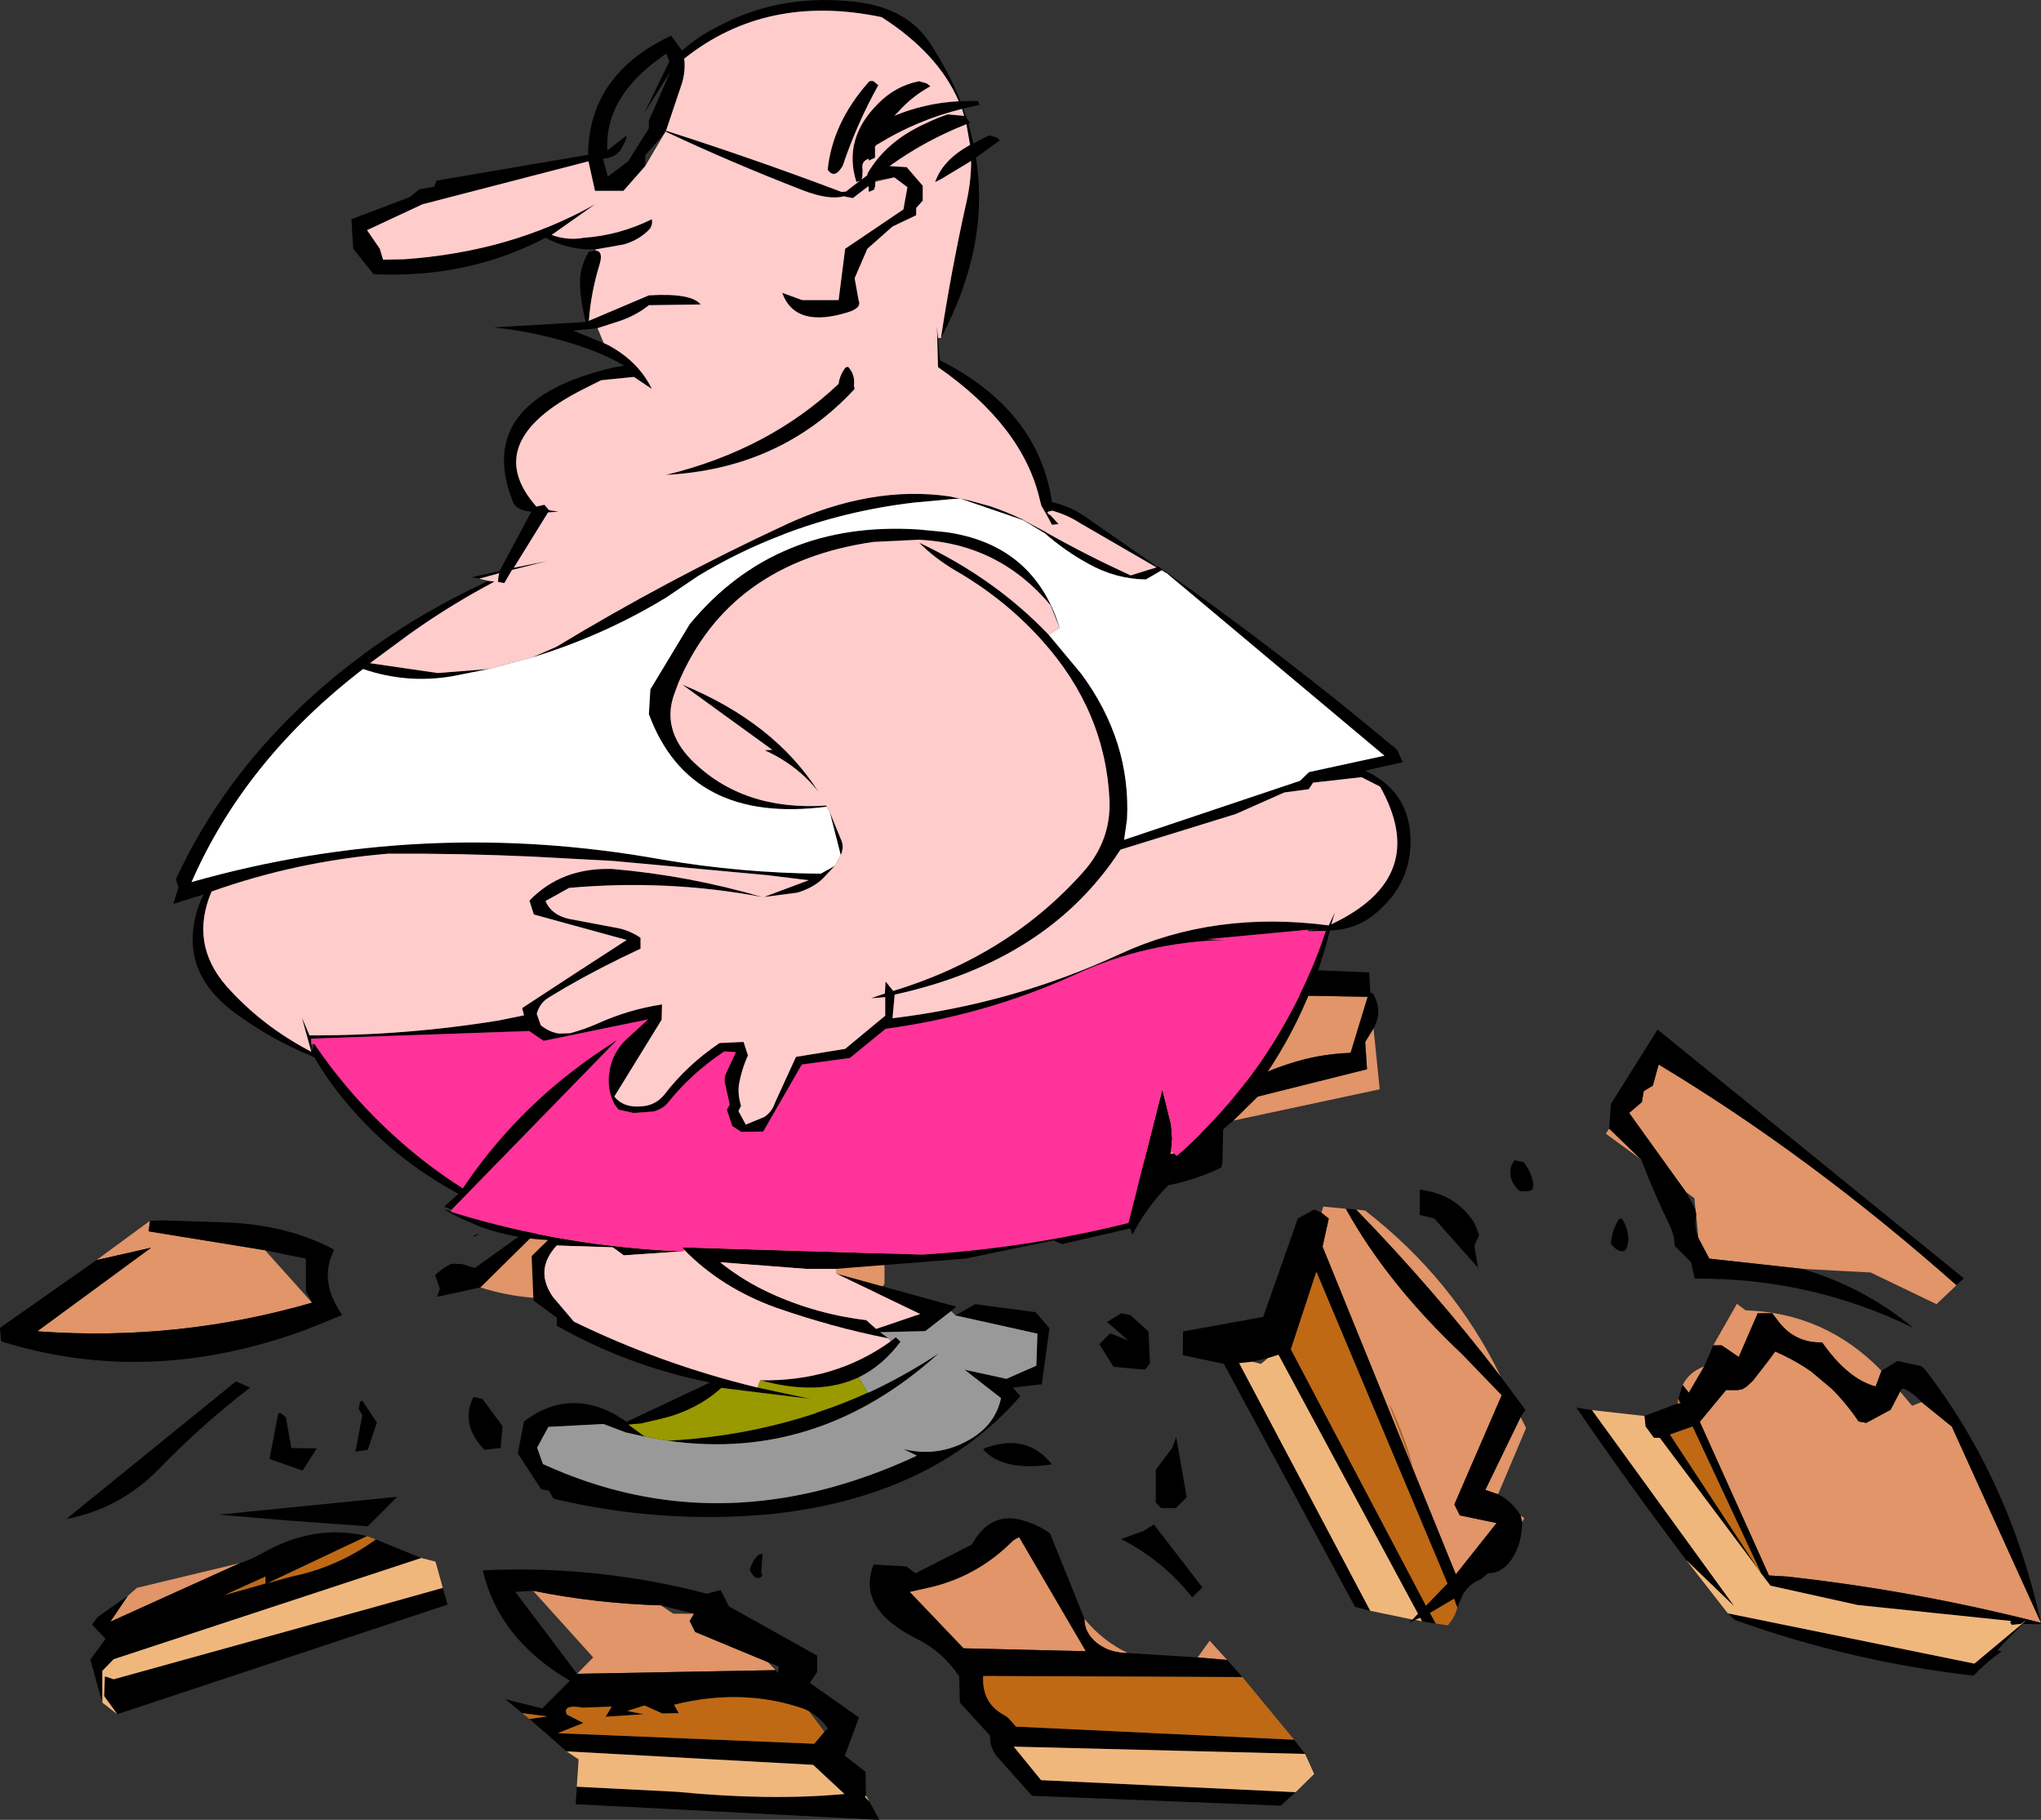
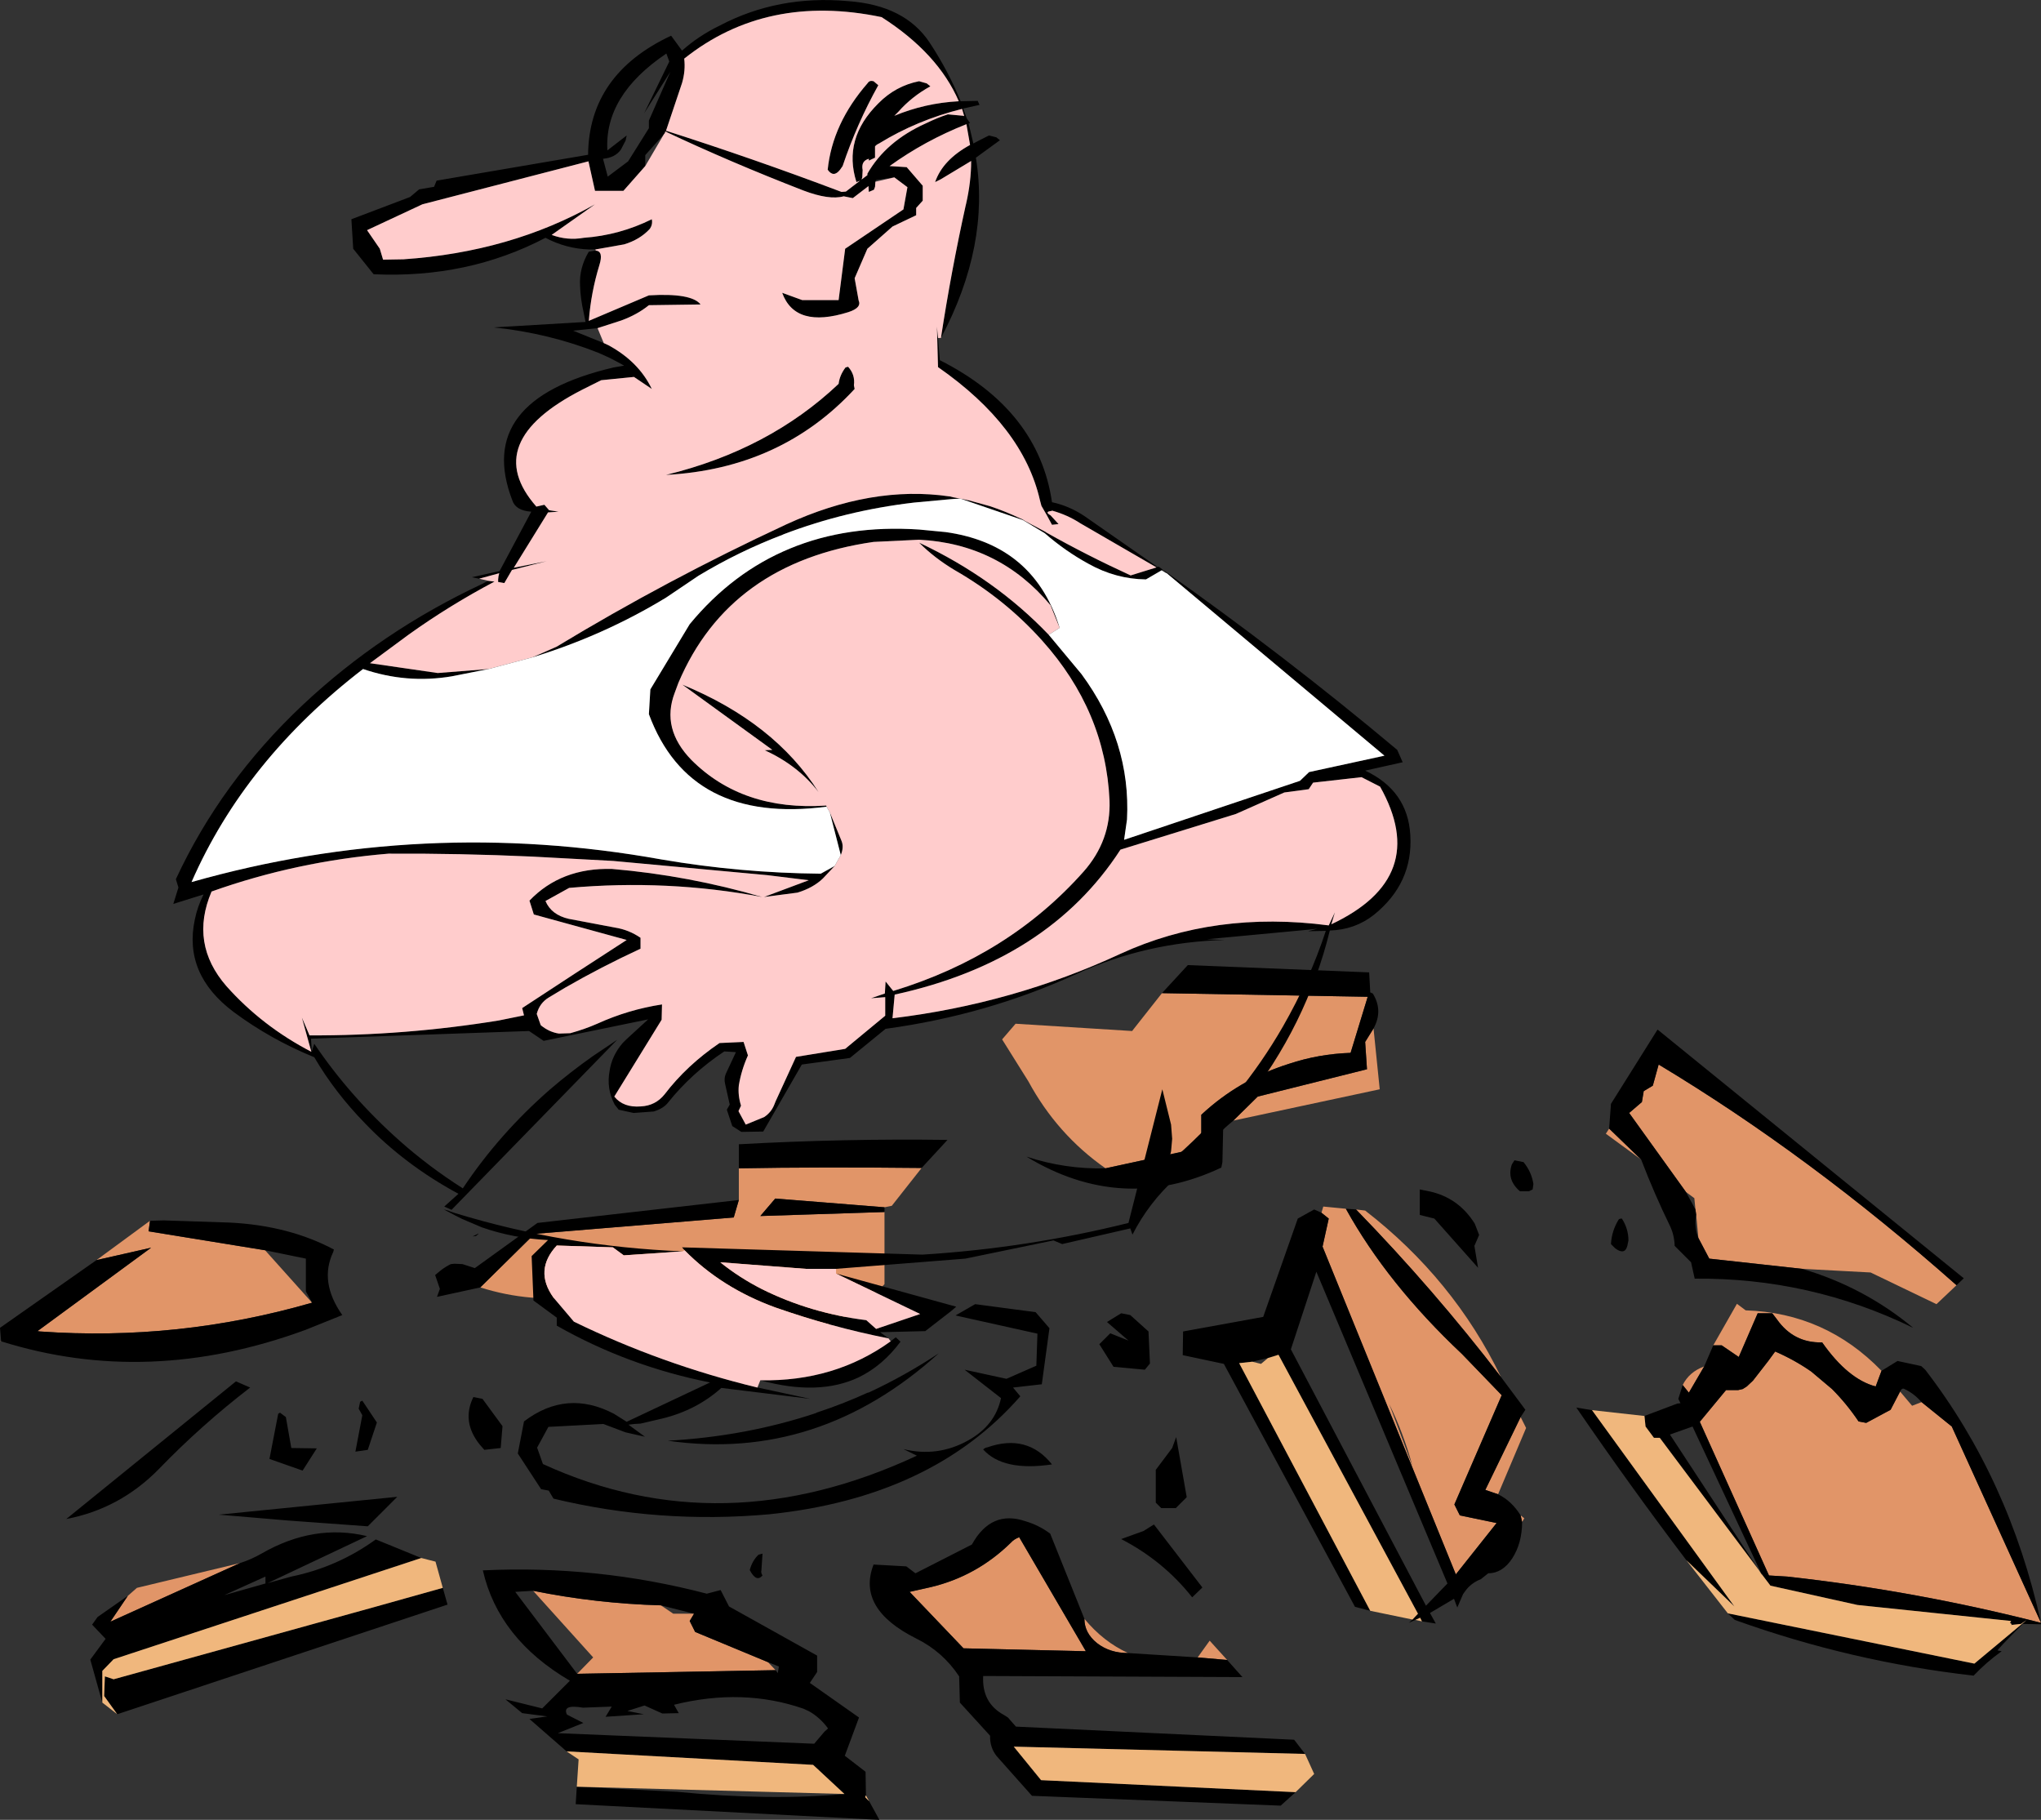
<svg xmlns="http://www.w3.org/2000/svg" height="249.85px" width="280.25px">
  <rect width="100%" height="100%" fill="#333333" stroke="none" />
  <g transform="matrix(1.0, 0.0, 0.0, 1.0, -120.5, -116.45)">
    <path d="M352.0 280.1 L344.2 269.25 345.95 267.75 346.2 266.25 347.45 265.5 348.25 262.6 Q369.05 275.1 389.15 292.9 L386.4 295.5 377.35 291.15 367.95 290.65 355.2 289.25 353.7 286.4 353.4 283.2 353.3 282.5 353.15 280.95 352.0 280.1 M341.45 271.4 L345.85 275.65 341.0 272.1 341.45 271.4 M378.85 304.65 L378.05 306.8 Q374.25 305.8 370.7 300.75 366.8 300.85 364.5 297.6 L363.85 296.75 361.85 296.75 359.25 302.75 356.9 301.15 355.75 301.15 359.0 295.45 360.2 296.35 Q371.15 296.7 378.85 304.65 M354.5 304.05 L352.4 307.65 351.55 306.6 Q352.45 304.8 354.5 304.05 M400.75 339.25 Q383.55 334.85 365.9 332.9 L363.4 332.75 353.9 311.65 357.5 307.3 358.55 307.3 359.15 307.3 359.8 307.15 360.35 306.8 361.2 306.0 363.3 303.3 364.25 302.0 Q366.9 303.15 369.2 304.75 L372.05 307.15 Q374.05 309.15 375.7 311.6 L376.75 311.8 380.1 310.0 381.4 307.5 383.05 309.45 384.35 308.95 388.5 312.3 400.75 339.25 M326.2 321.6 L324.45 321.0 329.3 311.0 330.05 312.5 326.2 321.6 M326.6 305.5 Q317.4 293.5 306.7 282.5 L307.95 282.65 Q320.1 292.05 326.6 305.5 M305.3 282.4 Q311.0 292.7 321.25 302.35 L326.7 308.0 320.2 323.0 320.95 324.5 326.0 325.55 320.4 332.6 302.1 287.6 302.95 283.75 301.95 282.95 302.2 282.1 305.3 282.4 M329.5 325.4 L329.3 324.5 329.8 324.9 329.5 325.4 M163.35 295.3 Q145.0 300.6 126.0 299.25 L125.65 299.2 141.25 287.75 133.75 289.45 141.1 284.05 140.9 285.5 156.9 288.1 163.35 295.3 M120.65 300.55 L120.65 300.6 120.5 300.65 120.65 300.55 M138.05 335.55 L139.3 334.45 153.45 331.05 135.65 339.1 138.05 335.55 M272.3 276.85 Q265.65 272.2 261.7 264.9 L258.1 259.15 259.95 257.0 275.95 258.0 280.05 252.8 308.3 253.3 305.95 261.0 Q301.55 261.15 297.5 262.5 290.65 264.65 285.45 269.5 L285.45 274.0 272.3 276.85 M309.1 257.65 L309.95 266.0 289.85 270.3 293.2 267.0 308.2 263.25 307.95 259.5 309.1 257.65 M221.95 276.85 Q232.95 276.65 247.05 276.8 L242.95 282.0 241.95 282.2 226.95 281.0 224.9 283.4 241.95 282.85 241.95 292.75 Q233.2 302.35 219.95 299.0 L216.95 297.0 207.95 297.0 202.95 294.0 200.65 294.4 Q193.35 295.4 186.45 293.2 L193.9 285.85 221.25 283.6 221.95 281.2 221.95 276.85 M215.8 338.0 L215.2 339.0 215.95 340.5 225.95 344.65 227.0 345.75 199.75 346.25 201.95 344.0 193.7 334.85 Q202.35 336.6 211.25 336.85 L212.95 338.0 215.8 338.0 M311.25 309.2 L314.45 317.75 Q313.25 313.3 311.25 309.2 M284.95 344.0 L286.6 341.7 289.0 344.35 284.95 344.0 M269.4 338.7 Q272.0 341.85 275.4 343.4 272.9 343.4 271.15 342.05 269.4 340.65 269.4 338.7 M260.45 327.5 L269.6 343.15 252.8 342.75 245.4 335.0 248.3 334.35 Q254.6 332.85 259.3 328.25 259.75 327.75 260.45 327.5" fill="#e19568" fill-rule="evenodd" stroke="none" />
    <path d="M389.15 292.9 Q369.05 275.1 348.25 262.6 L347.45 265.5 346.2 266.25 345.95 267.75 344.2 269.25 352.0 280.1 353.3 282.5 353.4 283.2 Q353.1 284.9 353.7 286.4 L355.2 289.25 367.95 290.65 Q376.45 293.15 383.2 298.75 369.05 291.85 353.2 292.0 L352.7 289.75 350.45 287.5 Q350.4 286.0 349.8 284.75 347.65 280.35 345.85 275.65 L341.45 271.4 341.7 268.0 348.1 257.8 390.15 291.95 389.15 292.9 M328.1 276.3 L328.45 275.75 329.7 276.0 Q330.8 277.35 331.05 279.0 L330.95 279.75 330.45 280.0 329.2 280.0 Q327.35 278.4 328.1 276.3 M342.75 283.9 Q342.85 283.75 343.2 283.75 344.1 285.15 344.1 286.75 L343.95 287.5 Q343.6 288.8 342.3 287.85 L341.7 287.25 Q341.8 285.45 342.75 283.9 M355.75 301.15 L356.9 301.15 359.25 302.75 361.85 296.75 363.85 296.75 364.5 297.6 Q366.8 300.85 370.7 300.75 374.25 305.8 378.05 306.8 L378.85 304.65 381.05 303.3 384.3 304.0 384.85 304.5 Q396.4 319.5 400.75 339.25 L400.75 339.45 398.25 339.4 Q394.65 343.0 394.8 343.05 L395.35 343.15 Q393.25 344.65 391.5 346.5 374.7 344.6 358.7 338.85 L357.75 337.95 391.6 344.85 398.8 338.85 398.0 339.4 396.6 339.55 396.75 339.45 396.5 339.25 396.65 339.0 375.55 336.8 363.6 334.15 362.35 332.5 352.9 312.3 349.8 313.4 362.0 332.0 348.4 313.85 347.6 313.85 346.45 312.3 346.3 310.85 350.8 309.15 351.25 309.1 350.95 308.5 351.55 306.6 352.4 307.65 354.5 304.05 355.75 301.15 M381.4 307.5 L380.1 310.0 376.75 311.8 375.7 311.6 Q374.05 309.15 372.05 307.15 L369.2 304.75 Q366.9 303.15 364.25 302.0 L363.3 303.3 361.2 306.0 360.35 306.8 359.8 307.15 359.15 307.3 358.55 307.3 357.5 307.3 353.9 311.65 363.4 332.75 365.9 332.9 Q383.55 334.85 400.75 339.25 L388.5 312.3 384.35 308.95 Q383.3 307.75 382.0 307.15 381.65 306.95 381.4 307.5 M329.3 311.0 L324.45 321.0 326.2 321.6 Q328.05 322.5 329.3 324.5 L329.5 325.4 Q329.5 328.3 328.15 330.4 326.8 332.45 324.85 332.45 L323.85 333.25 Q322.45 333.8 321.65 334.95 L321.4 335.3 320.6 337.15 320.15 335.95 316.85 337.9 317.65 339.35 315.75 339.05 315.5 338.55 314.85 338.85 313.95 339.25 314.45 338.8 315.2 338.0 296.05 302.45 294.6 302.9 292.45 303.4 290.65 303.6 308.65 337.6 306.55 337.05 288.55 303.7 282.9 302.5 282.95 299.25 293.95 297.25 298.7 283.75 300.95 282.5 301.95 282.95 302.95 283.75 302.1 287.6 320.4 332.6 326.0 325.55 320.95 324.5 320.2 323.0 326.7 308.0 321.25 302.35 Q311.0 292.7 305.3 282.4 L306.7 282.5 Q317.4 293.5 326.6 305.5 L329.95 310.0 329.3 311.0 M352.05 330.65 Q344.35 320.5 336.95 309.7 L339.1 310.05 358.65 337.0 352.05 330.65 M133.75 289.45 L141.25 287.75 125.65 299.2 126.0 299.25 Q145.0 300.6 163.35 295.3 L162.5 293.75 162.5 289.25 156.9 288.1 140.9 285.5 141.1 284.05 143.0 284.0 152.05 284.3 Q160.15 284.7 166.35 288.0 L166.25 288.35 Q164.3 292.45 167.5 297.0 L162.4 299.05 Q140.85 306.95 120.65 300.6 L120.65 300.55 120.5 298.75 133.75 289.45 M154.85 306.95 Q148.15 312.1 142.3 318.15 136.95 323.6 129.6 325.0 L152.9 306.1 154.85 306.95 M158.95 310.4 L159.75 311.0 160.5 315.25 164.0 315.3 162.05 318.35 157.5 316.75 158.7 310.55 158.95 310.4 M153.45 331.05 Q155.0 330.55 156.4 329.75 163.6 325.6 170.9 327.35 L157.25 333.8 160.5 332.9 Q166.85 331.6 172.1 327.8 L178.35 330.35 136.1 344.25 134.55 345.85 134.55 350.2 132.9 344.3 135.0 341.45 133.15 339.5 133.9 338.45 138.05 335.55 135.65 339.1 153.45 331.05 M181.3 334.45 L181.95 336.75 136.6 351.8 134.8 349.3 134.9 346.6 136.1 347.0 171.85 337.1 181.3 334.45 M156.95 333.85 L156.95 332.9 151.3 335.45 156.95 333.85 M160.0 325.2 L150.55 324.4 175.05 321.95 171.0 326.0 160.0 325.2 M280.05 252.8 L283.6 248.95 308.5 249.95 308.65 252.7 309.0 252.85 Q310.45 255.2 309.1 257.65 L307.95 259.5 308.2 263.25 293.2 267.0 289.85 270.3 288.45 271.5 288.35 276.0 288.2 276.75 Q274.55 283.2 261.45 275.25 266.8 277.0 272.3 276.85 L285.45 274.0 285.45 269.5 Q290.65 264.65 297.5 262.5 301.55 261.15 305.95 261.0 L308.3 253.3 280.05 252.8 M221.95 276.85 L221.95 273.55 Q236.35 272.75 250.6 272.95 L247.05 276.8 Q232.95 276.65 221.95 276.85 M241.95 282.2 L241.95 282.85 224.9 283.4 226.95 281.0 241.95 282.2 M186.45 293.2 L180.5 294.5 180.9 293.4 180.25 291.5 181.1 290.8 Q181.7 290.35 182.4 290.0 L182.9 289.95 184.0 290.0 185.7 290.55 194.3 284.35 221.95 281.2 221.25 283.6 193.9 285.85 186.45 293.2 M316.7 280.0 Q320.75 280.85 323.0 284.45 L323.6 286.0 322.95 287.5 323.45 290.5 317.45 283.75 315.45 283.25 315.45 279.75 316.7 280.0 M225.95 344.65 L215.95 340.5 215.2 339.0 215.8 338.0 211.25 336.85 Q202.35 336.6 193.7 334.85 L191.25 335.0 199.75 346.25 227.0 345.75 227.3 346.15 227.45 345.25 225.95 344.65 M192.2 351.65 L189.9 349.75 194.95 351.0 198.75 347.2 Q188.95 341.45 186.8 332.05 202.45 331.3 217.55 335.25 L219.45 334.75 220.6 337.0 232.7 343.75 232.7 346.0 231.7 347.5 238.45 352.25 236.5 357.5 239.35 359.7 239.4 362.95 Q239.25 363.15 239.35 363.25 L239.85 363.75 241.25 366.3 199.55 364.15 199.7 361.75 213.45 362.45 Q226.2 363.7 236.45 362.75 L232.15 358.75 198.3 356.9 193.2 352.45 195.65 352.1 192.2 351.65 M225.2 332.75 Q224.35 333.75 223.45 332.0 223.8 330.7 224.65 329.9 L225.2 329.75 225.05 332.05 Q224.95 332.35 225.2 332.75 M169.95 308.9 L170.25 308.75 172.25 311.75 171.0 315.5 169.3 315.75 170.25 310.75 169.75 309.85 169.95 308.9 M186.35 314.75 Q183.85 311.6 185.5 308.25 L186.75 308.5 189.5 312.25 189.25 315.25 187.0 315.5 186.35 314.75 M231.6 351.4 L230.85 351.05 Q222.5 348.15 213.05 350.5 L213.7 351.65 211.45 351.7 209.0 350.6 206.65 351.35 208.9 351.8 203.65 352.15 204.5 350.75 200.55 350.9 Q197.65 350.4 198.35 351.85 L200.6 353.0 197.1 354.4 232.3 355.85 233.7 354.2 234.2 353.75 Q233.1 352.25 231.6 351.4 M285.6 334.4 L284.2 335.75 Q280.25 330.75 274.45 327.75 L277.5 326.65 278.95 325.75 285.6 334.4 M289.0 344.35 L291.1 346.7 255.5 346.55 Q255.3 350.25 258.35 351.9 L258.9 352.25 259.25 352.65 260.0 353.5 298.2 355.3 299.7 357.25 259.7 356.25 263.45 360.85 298.4 362.5 296.35 364.35 262.2 363.0 257.35 357.55 Q256.4 356.35 256.45 354.75 L252.3 350.2 252.2 346.6 Q249.95 343.2 246.3 341.4 238.1 337.3 240.45 331.25 L244.95 331.5 246.2 332.45 253.95 328.5 Q256.6 323.7 261.3 325.3 263.15 325.85 264.7 327.0 L269.4 338.7 Q269.4 340.65 271.15 342.05 272.9 343.4 275.4 343.4 L284.95 344.0 289.0 344.35 M316.3 336.9 L319.25 333.85 301.25 291.05 297.75 301.7 316.3 336.9 M255.5 315.45 Q255.75 315.2 256.1 315.15 261.55 313.25 264.95 317.5 258.25 318.5 255.5 315.45 M281.45 315.25 L282.0 313.75 283.45 322.0 281.95 323.5 279.95 323.5 279.2 322.75 279.2 318.25 281.45 315.25 M275.7 297.0 L278.2 299.25 278.4 303.65 277.7 304.5 273.4 304.1 271.45 301.0 272.95 299.5 275.45 300.5 272.5 297.95 274.45 296.75 275.7 297.0 M260.45 327.5 Q259.75 327.75 259.3 328.25 254.6 332.85 248.3 334.35 L245.4 335.0 252.8 342.75 269.6 343.15 260.45 327.5" fill="#000000" fill-rule="evenodd" stroke="none" />
-     <path d="M346.3 310.85 L346.45 312.3 347.6 313.85 348.4 313.85 362.0 332.0 362.45 332.7 362.35 332.5 363.6 334.15 375.55 336.8 396.65 339.0 396.5 339.25 396.75 339.45 396.6 339.55 398.0 339.4 398.8 338.85 391.6 344.85 357.75 337.95 352.05 330.65 358.65 337.0 339.1 310.05 346.3 310.85 M308.65 337.6 L290.65 303.6 292.45 303.4 293.65 303.7 294.6 302.9 296.05 302.45 315.2 338.0 314.45 338.8 308.65 337.6 M314.85 338.85 L315.5 338.55 315.75 339.05 314.85 338.85 M178.35 330.35 L180.3 330.85 181.3 334.45 171.85 337.1 136.1 347.0 134.9 346.6 134.8 349.3 136.6 351.8 134.55 350.2 134.55 345.85 136.1 344.25 178.35 330.35 M198.3 356.9 L232.15 358.75 236.45 362.75 Q226.2 363.7 213.45 362.45 L199.7 361.75 199.95 358.0 198.3 356.9 M239.85 363.75 L239.35 363.25 Q239.25 363.15 239.4 362.95 L239.85 363.75 M171.85 337.1 L171.45 335.85 171.85 337.1 M299.7 357.25 L300.95 360.0 298.4 362.5 263.45 360.85 259.7 356.25 299.7 357.25" fill="#f0b77d" fill-rule="evenodd" stroke="none" />
-     <path d="M350.95 308.5 L351.25 309.1 350.8 309.15 350.95 308.5 M362.0 332.0 L349.8 313.4 352.9 312.3 362.35 332.5 362.45 332.7 362.0 332.0 M317.65 339.35 L316.85 337.9 320.15 335.95 320.6 337.15 Q320.3 338.45 319.3 339.6 L317.65 339.35 M170.9 327.35 L172.1 327.8 Q166.85 331.6 160.5 332.9 L157.25 333.8 170.9 327.35 M156.95 333.85 L151.3 335.45 156.95 332.9 156.95 333.85 M192.2 351.65 L195.65 352.1 193.2 352.45 192.2 351.65 M233.7 354.2 L232.3 355.85 197.1 354.4 200.6 353.0 198.35 351.85 Q197.65 350.4 200.55 350.9 L204.5 350.75 203.65 352.15 208.9 351.8 206.65 351.35 209.0 350.6 211.45 351.7 213.7 351.65 213.05 350.5 Q222.5 348.15 230.85 351.05 L231.6 351.4 233.7 354.2 M311.25 309.2 Q313.25 313.3 314.45 317.75 L311.25 309.2 M291.1 346.7 L298.2 355.3 260.0 353.5 259.25 352.65 258.9 352.25 258.35 351.9 Q255.3 350.25 255.5 346.55 L291.1 346.7 M316.3 336.9 L297.75 301.7 301.25 291.05 319.25 333.85 316.3 336.9" fill="#bf6915" fill-rule="evenodd" stroke="none" />
+     <path d="M346.3 310.85 L346.45 312.3 347.6 313.85 348.4 313.85 362.0 332.0 362.45 332.7 362.35 332.5 363.6 334.15 375.55 336.8 396.65 339.0 396.5 339.25 396.75 339.45 396.6 339.55 398.0 339.4 398.8 338.85 391.6 344.85 357.75 337.95 352.05 330.65 358.65 337.0 339.1 310.05 346.3 310.85 M308.65 337.6 L290.65 303.6 292.45 303.4 293.65 303.7 294.6 302.9 296.05 302.45 315.2 338.0 314.45 338.8 308.65 337.6 M314.85 338.85 L315.5 338.55 315.75 339.05 314.85 338.85 M178.35 330.35 L180.3 330.85 181.3 334.45 171.85 337.1 136.1 347.0 134.9 346.6 134.8 349.3 136.6 351.8 134.55 350.2 134.55 345.85 136.1 344.25 178.35 330.35 M198.3 356.9 L232.15 358.75 236.45 362.75 L199.7 361.75 199.95 358.0 198.3 356.9 M239.85 363.75 L239.35 363.25 Q239.25 363.15 239.4 362.95 L239.85 363.75 M171.85 337.1 L171.45 335.85 171.85 337.1 M299.7 357.25 L300.95 360.0 298.4 362.5 263.45 360.85 259.7 356.25 299.7 357.25" fill="#f0b77d" fill-rule="evenodd" stroke="none" />
    <path d="M202.25 150.7 L201.4 150.7 Q198.25 150.6 195.4 149.1 184.7 154.7 171.8 154.1 L169.0 150.6 168.75 146.55 176.8 143.5 178.05 142.45 180.1 142.1 180.45 141.25 201.25 137.7 Q201.35 126.65 212.65 121.35 L214.15 123.4 Q216.45 121.35 219.35 119.95 227.35 115.75 236.9 116.6 244.75 117.15 248.15 122.3 250.75 126.25 252.4 130.35 L254.75 130.3 255.0 130.85 252.75 131.35 253.25 132.7 253.35 132.85 253.7 133.35 253.5 133.4 254.15 136.15 255.1 135.65 256.3 135.05 257.3 135.3 257.8 135.7 254.5 138.1 Q256.45 150.15 249.7 162.85 251.1 153.7 253.1 144.65 L253.15 144.45 Q253.85 141.4 253.85 138.55 L249.7 141.05 248.9 141.45 Q249.95 138.4 253.7 136.35 L253.2 133.5 Q247.5 135.75 242.65 139.25 L245.0 139.4 247.2 141.95 247.2 144.0 246.3 145.0 246.3 146.0 243.05 147.55 239.6 150.6 237.85 154.65 238.4 157.7 Q238.85 158.7 237.0 159.3 229.7 161.6 227.9 156.65 L230.65 157.65 235.65 157.65 236.55 150.6 244.55 145.2 245.1 142.15 243.3 140.8 240.85 141.15 240.75 141.25 240.7 141.4 240.65 142.1 240.5 142.5 239.8 142.8 239.75 142.0 237.6 143.65 236.35 143.4 Q234.35 143.95 230.8 142.6 220.75 138.7 211.85 134.5 L211.8 134.7 211.65 134.9 209.1 137.75 209.1 139.25 206.1 142.65 202.2 142.65 201.3 138.6 178.5 144.5 170.9 148.05 172.65 150.6 173.1 152.1 175.9 152.05 Q190.6 151.05 202.2 144.5 L196.25 148.7 Q198.4 149.5 200.65 149.1 205.55 148.75 210.0 146.55 210.15 147.3 209.7 147.9 208.35 149.35 206.2 150.0 L202.25 150.7 M249.3 162.85 L249.55 165.9 Q263.1 172.75 264.95 185.4 267.3 185.9 269.4 187.3 L279.45 194.3 279.6 194.25 280.15 194.65 Q296.85 206.4 312.35 219.4 L313.1 221.1 307.95 222.25 Q313.8 225.0 314.15 231.1 314.55 237.7 309.15 242.05 306.55 244.1 303.1 244.2 299.9 257.25 291.3 268.1 286.95 273.65 281.9 278.25 278.25 281.55 276.0 285.95 L275.7 285.1 266.35 287.25 265.15 286.75 253.05 289.25 235.3 290.65 231.1 290.65 219.4 289.75 Q222.0 291.85 225.15 293.45 231.8 296.75 239.45 297.7 L240.8 298.9 246.85 296.85 235.3 291.3 251.8 295.85 251.1 296.45 247.55 299.2 241.35 299.35 242.5 300.2 Q234.65 298.65 226.95 295.95 219.55 293.25 214.5 288.1 L214.15 287.7 247.15 288.7 Q261.6 287.8 275.45 284.35 L280.1 266.0 281.3 270.85 281.45 272.8 281.3 274.5 280.9 276.2 282.1 275.15 Q290.95 267.3 296.65 257.4 300.35 250.95 302.55 244.25 L300.1 244.3 301.4 243.95 300.05 244.1 286.2 245.4 288.65 245.5 Q277.85 245.8 268.35 250.15 256.05 255.8 242.1 257.7 L237.2 261.7 230.6 262.6 225.3 271.8 222.3 271.85 221.05 271.05 220.3 268.8 220.7 268.1 220.05 265.2 Q219.9 264.5 220.15 263.9 L221.55 260.9 219.95 260.8 Q215.45 263.8 212.25 267.8 211.6 268.65 210.25 269.05 L207.5 269.25 205.45 268.8 204.9 268.1 Q203.75 265.9 204.2 263.5 204.5 261.4 206.0 259.65 L206.5 259.15 209.5 256.4 195.15 259.35 193.15 258.0 163.2 259.05 163.25 259.8 163.3 260.85 163.65 259.75 Q168.55 267.0 175.35 273.05 179.4 276.65 184.05 279.6 189.05 272.1 196.05 266.0 198.85 263.6 201.9 261.45 L205.25 259.2 182.5 282.55 181.5 282.1 183.45 280.35 Q176.05 276.35 170.6 270.65 166.5 266.45 163.65 261.6 157.65 259.15 152.6 255.4 145.65 250.2 147.25 242.7 147.6 240.95 148.45 239.25 L144.3 240.55 145.0 238.3 144.65 237.15 Q150.85 223.8 162.05 213.25 172.85 203.1 186.75 196.6 187.15 196.35 187.6 196.2 L188.4 196.3 Q182.25 199.55 176.65 203.55 L171.3 207.5 180.6 208.85 187.6 208.3 182.55 209.3 Q176.35 210.35 170.35 208.3 154.15 220.75 146.8 237.55 178.55 228.55 211.35 234.45 222.15 236.3 233.2 236.4 L235.0 235.4 Q235.1 235.3 235.1 235.35 L233.5 237.05 Q232.15 238.35 230.0 239.0 L225.4 239.6 231.55 237.3 225.85 236.6 204.7 234.65 193.55 234.05 Q183.7 233.6 173.85 233.65 161.2 234.7 149.55 238.85 146.5 246.0 151.6 251.85 156.5 257.35 163.25 260.85 L161.95 256.15 163.0 258.6 Q176.1 258.65 189.0 256.55 L192.45 255.85 192.2 254.85 Q199.35 250.15 206.55 245.5 L193.8 242.0 193.2 240.1 Q197.55 235.55 204.55 235.75 215.05 236.65 225.15 239.6 212.15 237.15 198.65 238.35 L195.4 240.15 Q196.2 242.05 198.6 242.6 L204.95 243.8 Q206.85 244.1 208.45 245.2 L208.45 246.7 Q203.05 249.2 198.1 252.05 L195.85 253.4 Q194.6 254.15 194.2 255.65 L194.75 257.2 Q195.9 258.15 197.25 258.35 L198.8 258.3 Q200.8 257.75 202.5 257.0 206.8 255.05 211.4 254.35 L211.35 256.45 204.85 267.0 Q206.1 268.55 208.5 268.35 210.5 268.25 211.75 266.7 214.8 262.7 219.3 259.65 L222.6 259.5 223.2 261.35 Q222.3 263.35 221.95 265.45 221.8 266.8 222.25 268.25 L221.9 269.0 222.9 270.85 225.45 269.8 Q226.4 269.15 226.8 268.15 L227.0 267.65 229.8 261.55 236.55 260.45 242.05 255.9 242.05 253.35 240.1 253.5 242.0 252.85 242.1 251.2 243.15 252.5 Q259.05 247.65 269.3 236.1 273.05 231.85 272.85 226.35 272.3 214.1 263.6 204.4 258.45 198.65 251.55 194.7 248.8 193.05 246.7 190.95 257.1 195.85 264.5 203.6 L269.0 209.0 Q275.8 218.25 275.25 228.95 L274.85 231.75 299.0 223.65 300.25 222.45 310.6 220.2 280.65 195.1 280.15 194.65 280.05 194.7 280.65 195.15 280.0 194.75 277.85 196.0 Q273.7 195.95 269.95 193.85 266.75 192.1 263.95 189.65 L260.95 187.85 252.35 184.9 251.5 184.95 251.45 184.95 250.85 185.0 246.0 185.45 Q236.6 186.55 228.1 189.8 L228.0 189.85 Q221.95 192.15 216.4 195.5 L211.95 198.5 Q203.4 203.7 193.6 206.7 L196.9 205.25 Q212.1 196.05 228.45 188.45 240.2 183.05 250.85 184.6 L250.9 184.6 251.5 184.75 251.55 184.75 253.55 185.15 256.45 185.95 Q258.55 186.65 260.65 187.65 L260.8 187.7 261.15 187.9 261.1 187.9 264.1 189.5 264.15 189.55 Q269.75 192.7 275.75 195.45 L279.3 194.35 268.85 188.3 Q267.1 187.15 264.95 186.55 L264.9 186.6 Q263.85 186.7 264.75 187.2 L265.85 188.4 264.95 188.5 264.25 187.2 263.5 185.9 263.3 185.15 Q261.0 175.0 249.3 166.85 L249.15 161.3 249.3 162.85 M251.7 297.05 L254.4 295.5 262.7 296.6 264.6 298.8 263.55 306.5 259.6 306.95 260.6 308.15 Q248.45 322.05 226.1 324.35 211.05 325.7 196.5 322.2 L195.85 321.1 194.8 320.9 191.6 316.0 192.45 311.6 Q198.3 307.15 204.8 310.55 L206.55 311.65 218.0 306.25 Q206.7 304.0 196.95 298.45 L196.95 297.35 193.75 295.0 193.5 288.9 195.75 286.7 Q190.95 286.45 186.65 284.95 L183.95 283.8 183.05 283.35 182.3 282.95 181.45 282.5 182.05 282.65 182.4 282.8 183.0 283.0 Q198.05 287.6 214.25 288.25 L206.15 288.8 204.65 287.7 196.95 287.45 Q193.8 290.85 196.5 294.6 L199.3 297.9 Q211.3 303.75 224.5 306.95 L224.55 306.95 231.75 308.5 219.55 307.0 Q216.15 310.05 211.45 311.2 L208.45 311.9 207.6 311.95 206.8 312.05 209.05 313.7 206.4 313.1 203.35 311.95 195.8 312.35 194.25 315.2 195.05 317.45 Q219.7 328.75 246.4 316.3 L244.55 315.4 Q249.25 316.55 253.45 314.2 257.15 312.15 257.95 308.4 L252.95 304.5 258.7 305.75 262.8 303.95 262.95 299.55 251.7 297.05 M186.3 195.9 L185.3 195.7 189.1 194.85 193.45 186.7 Q191.3 186.55 190.85 185.15 185.55 171.4 204.75 166.9 L206.2 166.65 205.3 166.15 204.25 165.6 202.7 164.9 Q195.9 162.2 188.3 161.4 L200.9 160.65 200.65 159.4 Q200.2 157.45 200.15 155.7 200.0 153.25 201.35 151.0 L202.3 150.85 Q203.4 150.95 202.8 152.85 201.65 156.6 201.35 160.5 L209.6 157.0 Q215.45 156.65 216.7 158.25 L209.6 158.35 Q208.0 159.65 205.8 160.45 L202.55 161.5 199.2 161.85 203.4 163.55 204.05 163.85 Q208.2 166.1 210.0 169.85 L207.55 168.2 203.05 168.65 200.45 169.95 Q186.35 177.15 194.15 186.0 L195.25 185.75 195.9 186.5 197.2 186.7 195.75 186.8 191.05 194.4 195.55 193.5 190.8 194.7 189.75 196.5 188.9 196.35 188.9 196.0 188.95 195.55 189.05 195.15 186.3 195.9 M214.15 127.85 L211.95 134.4 Q224.0 138.25 235.65 142.65 L236.05 142.8 236.65 142.75 238.6 141.25 238.1 141.45 Q236.2 135.5 241.1 130.65 243.45 128.25 246.7 127.6 L247.75 127.9 248.25 128.3 Q245.7 129.7 243.85 131.8 L243.3 132.35 Q247.5 130.6 252.15 130.35 249.3 123.75 241.55 118.8 225.75 115.5 214.45 124.5 214.65 126.15 214.15 127.85 M212.4 124.9 L212.0 123.8 Q203.45 129.55 203.9 137.1 L206.55 135.05 206.4 135.75 205.75 137.0 Q204.95 138.1 203.3 138.25 L203.95 140.7 206.75 138.6 209.6 134.05 209.6 133.0 212.55 126.3 208.95 132.0 212.4 124.9 M240.45 127.6 L241.1 128.15 Q238.15 133.45 236.2 139.25 L235.85 139.75 Q234.95 140.9 234.15 139.75 234.8 133.4 239.65 127.85 239.9 127.45 240.45 127.6 M241.2 136.15 Q240.85 136.3 240.65 136.55 L240.65 137.55 240.65 138.1 239.8 138.5 239.8 138.25 Q238.7 138.55 238.95 139.8 L238.9 140.8 238.8 141.1 239.6 140.5 239.6 140.3 Q242.15 135.85 247.6 133.4 249.25 132.6 250.65 132.15 L252.8 132.35 252.9 132.4 252.6 131.4 Q246.4 132.95 241.2 136.15 M237.75 169.35 L237.85 169.85 Q227.75 180.8 211.95 181.65 226.1 178.2 235.65 169.15 235.8 167.95 236.6 166.9 L236.95 166.8 Q237.95 167.9 237.75 169.35 M235.95 233.85 L234.45 228.0 236.05 231.9 Q236.4 232.75 235.95 233.85 M234.0 227.2 Q215.2 229.65 209.6 214.5 L209.8 211.1 215.2 202.15 Q221.1 195.0 229.0 191.75 236.85 188.5 246.7 189.15 L250.35 189.5 Q256.05 190.3 259.85 193.25 264.15 196.6 266.0 202.65 L264.75 199.55 Q257.7 191.1 246.7 190.55 L240.45 190.85 Q220.65 193.7 213.65 210.2 L213.15 211.55 Q211.25 216.5 215.45 220.8 222.45 227.8 233.9 227.05 L233.95 227.05 234.0 227.2 M300.2 224.8 L296.85 225.25 290.2 228.2 274.35 233.1 Q264.45 248.4 243.35 253.0 L243.05 256.25 Q259.6 254.25 274.35 247.4 287.3 241.45 302.95 243.5 L303.8 241.7 303.3 243.35 Q317.0 236.9 310.0 224.45 L307.45 223.15 300.8 223.9 300.2 224.8 M226.55 219.4 L214.2 210.45 Q226.85 215.65 232.9 225.2 230.1 221.55 225.5 219.45 L226.55 219.4 M185.4 286.2 L186.2 285.8 186.2 285.85 185.85 286.15 185.4 286.2 M224.9 305.95 Q235.1 306.15 242.8 300.6 L242.85 300.55 243.5 300.05 244.15 300.65 Q241.7 303.95 238.4 305.55 232.9 308.15 224.9 305.95 M239.65 307.65 L239.7 307.65 239.85 307.6 Q244.8 305.3 249.4 302.25 232.85 317.2 212.2 314.25 222.95 313.65 232.55 310.45 L232.6 310.4 232.75 310.35 Q236.25 309.2 239.65 307.65" fill="#000000" fill-rule="evenodd" stroke="none" />
    <path d="M249.7 162.85 L249.3 162.85 249.15 161.3 249.3 166.85 Q261.0 175.0 263.3 185.15 L263.5 185.9 264.25 187.2 264.95 188.5 265.85 188.4 264.75 187.2 Q263.85 186.7 264.9 186.6 L264.95 186.55 Q267.1 187.15 268.85 188.3 L279.3 194.35 275.75 195.45 Q269.75 192.7 264.15 189.55 L264.1 189.5 261.1 187.9 261.15 187.9 260.8 187.7 260.65 187.65 Q258.55 186.65 256.45 185.95 L253.55 185.15 251.55 184.75 251.5 184.75 250.9 184.6 250.85 184.6 Q240.2 183.05 228.45 188.45 212.1 196.05 196.9 205.25 L193.6 206.7 187.6 208.3 180.6 208.85 171.3 207.5 176.65 203.55 Q182.25 199.55 188.4 196.3 L187.6 196.2 186.3 195.9 189.05 195.15 188.95 195.55 188.9 196.0 188.9 196.35 189.75 196.5 190.8 194.7 195.55 193.5 191.05 194.4 195.75 186.8 197.2 186.7 195.9 186.5 195.25 185.75 194.15 186.0 Q186.35 177.15 200.45 169.95 L203.05 168.65 207.55 168.2 210.0 169.85 Q208.2 166.1 204.05 163.85 L203.4 163.55 202.55 161.5 205.8 160.45 Q208.0 159.65 209.6 158.35 L216.7 158.25 Q215.45 156.65 209.6 157.0 L201.35 160.5 Q201.65 156.6 202.8 152.85 203.4 150.95 202.3 150.85 L202.25 150.7 206.2 150.0 Q208.35 149.35 209.7 147.9 210.15 147.3 210.0 146.55 205.55 148.75 200.65 149.1 198.4 149.5 196.25 148.7 L202.2 144.5 Q190.6 151.05 175.9 152.05 L173.1 152.1 172.65 150.6 170.9 148.05 178.5 144.5 201.3 138.6 202.2 142.65 206.1 142.65 209.1 139.25 211.65 134.9 211.8 134.7 211.85 134.5 Q220.75 138.7 230.8 142.6 234.35 143.95 236.35 143.4 L237.6 143.65 239.75 142.0 239.8 142.8 240.5 142.5 240.65 142.1 240.7 141.4 243.3 140.8 245.1 142.15 244.55 145.2 236.55 150.6 235.65 157.65 230.65 157.65 227.9 156.65 Q229.7 161.6 237.0 159.3 238.85 158.7 238.4 157.7 L237.85 154.65 239.6 150.6 243.05 147.55 246.3 146.0 246.3 145.0 247.2 144.0 247.2 141.95 245.0 139.4 242.65 139.25 Q247.5 135.75 253.2 133.5 L253.7 136.35 Q249.95 138.4 248.9 141.45 L249.7 141.05 253.85 138.55 Q253.85 141.4 253.15 144.45 L253.1 144.65 Q251.1 153.7 249.7 162.85 M235.3 290.65 L235.3 291.3 246.85 296.85 240.8 298.9 239.45 297.7 Q231.8 296.75 225.15 293.45 222.0 291.85 219.4 289.75 L231.1 290.65 235.3 290.65 M214.15 127.85 Q214.65 126.15 214.45 124.5 225.75 115.5 241.55 118.8 249.3 123.75 252.15 130.35 247.5 130.6 243.3 132.35 L243.85 131.8 Q245.7 129.7 248.25 128.3 L247.75 127.9 246.7 127.6 Q243.45 128.25 241.1 130.65 236.2 135.5 238.1 141.45 L238.6 141.25 236.65 142.75 236.05 142.8 235.65 142.65 Q224.0 138.25 211.95 134.4 L214.15 127.85 M240.45 127.6 Q239.9 127.45 239.65 127.85 234.8 133.4 234.15 139.75 234.95 140.9 235.85 139.75 L236.2 139.25 Q238.15 133.45 241.1 128.15 L240.45 127.6 M241.2 136.15 Q246.4 132.95 252.6 131.4 L252.9 132.4 252.8 132.35 250.65 132.15 Q249.25 132.6 247.6 133.4 242.15 135.85 239.6 140.3 L239.6 140.5 238.8 141.1 238.9 140.8 238.95 139.8 Q238.7 138.55 239.8 138.25 L239.8 138.5 240.65 138.1 240.65 137.55 240.65 136.55 Q240.85 136.3 241.2 136.15 M237.75 169.35 Q237.95 167.9 236.95 166.8 L236.6 166.9 Q235.8 167.95 235.65 169.15 226.1 178.2 211.95 181.65 227.75 180.8 237.85 169.85 L237.75 169.35 M235.1 235.35 L235.95 233.85 Q236.4 232.75 236.05 231.9 L234.45 228.0 234.0 227.2 233.95 227.05 233.9 227.05 Q222.45 227.8 215.45 220.8 211.25 216.5 213.15 211.55 L213.65 210.2 Q220.65 193.7 240.45 190.85 L246.7 190.55 Q257.7 191.1 264.75 199.55 L266.0 202.65 264.5 203.6 Q257.1 195.85 246.7 190.95 248.8 193.05 251.55 194.7 258.45 198.65 263.6 204.4 272.3 214.1 272.85 226.35 273.05 231.85 269.3 236.1 259.05 247.65 243.15 252.5 L242.1 251.2 242.0 252.85 240.1 253.5 242.05 253.35 242.05 255.9 236.55 260.45 229.8 261.55 227.0 267.65 226.8 268.15 Q226.4 269.15 225.45 269.8 L222.9 270.85 221.9 269.0 222.25 268.25 Q221.8 266.8 221.95 265.45 222.3 263.35 223.2 261.35 L222.6 259.5 219.3 259.65 Q214.8 262.7 211.75 266.7 210.5 268.25 208.5 268.35 206.1 268.55 204.85 267.0 L211.35 256.45 211.4 254.35 Q206.8 255.05 202.5 257.0 200.8 257.75 198.8 258.3 L197.25 258.35 Q195.9 258.15 194.75 257.2 L194.2 255.65 Q194.6 254.15 195.85 253.4 L198.1 252.05 Q203.05 249.2 208.45 246.7 L208.45 245.2 Q206.85 244.1 204.95 243.8 L198.6 242.6 Q196.2 242.05 195.4 240.15 L198.65 238.35 Q212.15 237.15 225.15 239.6 215.05 236.65 204.55 235.75 197.55 235.55 193.2 240.1 L193.8 242.0 206.55 245.5 Q199.35 250.15 192.2 254.85 L192.45 255.85 189.0 256.55 Q176.1 258.65 163.0 258.6 L161.95 256.15 163.25 260.85 Q156.5 257.35 151.6 251.85 146.5 246.0 149.55 238.85 161.2 234.7 173.85 233.65 183.7 233.6 193.55 234.05 L204.7 234.65 225.85 236.6 231.55 237.3 225.4 239.6 230.0 239.0 Q232.15 238.35 233.5 237.05 L235.1 235.35 M300.2 224.8 L300.8 223.9 307.45 223.15 310.0 224.45 Q317.0 236.9 303.3 243.35 L303.8 241.7 302.95 243.5 Q287.3 241.45 274.35 247.4 259.6 254.25 243.05 256.25 L243.35 253.0 Q264.45 248.4 274.35 233.1 L290.2 228.2 296.85 225.25 300.2 224.8 M226.55 219.4 L225.5 219.45 Q230.1 221.55 232.9 225.2 226.85 215.65 214.2 210.45 L226.55 219.4 M214.25 288.25 L214.5 288.1 Q219.55 293.25 226.95 295.95 234.65 298.65 242.5 300.2 L242.8 300.6 Q235.1 306.15 224.9 305.95 L224.5 306.95 Q211.3 303.75 199.3 297.9 L196.5 294.6 Q193.8 290.85 196.95 287.45 L204.65 287.7 206.15 288.8 214.25 288.25" fill="#ffcccc" fill-rule="evenodd" stroke="none" />
    <path d="M193.6 206.7 Q203.4 203.7 211.95 198.5 L216.4 195.5 Q221.95 192.15 228.0 189.85 L228.1 189.8 Q236.6 186.55 246.0 185.45 L250.85 185.0 251.45 184.95 251.5 184.95 252.35 184.9 260.95 187.85 263.95 189.65 Q266.75 192.1 269.95 193.85 273.7 195.95 277.85 196.0 L280.0 194.75 280.65 195.15 280.65 195.1 310.6 220.2 300.25 222.45 299.0 223.65 274.85 231.75 275.25 228.95 Q275.8 218.25 269.0 209.0 L264.5 203.6 266.0 202.65 Q264.15 196.6 259.85 193.25 256.05 190.3 250.35 189.5 L246.7 189.15 Q236.85 188.5 229.0 191.75 221.1 195.0 215.2 202.15 L209.8 211.1 209.6 214.5 Q215.2 229.65 234.0 227.2 L234.45 228.0 235.95 233.85 235.1 235.35 Q235.1 235.3 235.0 235.4 L233.2 236.4 Q222.15 236.3 211.35 234.45 178.55 228.55 146.8 237.55 154.15 220.75 170.35 208.3 176.35 210.35 182.55 209.3 L187.6 208.3 193.6 206.7" fill="#ffffff" fill-rule="evenodd" stroke="none" />
-     <path d="M182.4 282.8 L182.5 282.55 205.25 259.2 201.9 261.45 Q198.85 263.6 196.05 266.0 189.05 272.1 184.05 279.6 179.4 276.65 175.35 273.05 168.55 267.0 163.65 259.75 L163.25 259.8 163.2 259.05 193.15 258.0 195.15 259.35 209.5 256.4 206.5 259.15 206.0 259.65 Q204.5 261.4 204.2 263.5 203.75 265.9 204.9 268.1 L205.45 268.8 207.5 269.25 210.25 269.05 Q211.6 268.65 212.25 267.8 215.45 263.8 219.95 260.8 L221.55 260.9 220.15 263.9 Q219.9 264.5 220.05 265.2 L220.7 268.1 220.3 268.8 221.05 271.05 222.3 271.85 225.3 271.8 230.6 262.6 237.2 261.7 242.1 257.7 Q256.05 255.8 268.35 250.15 277.85 245.8 288.65 245.5 L286.2 245.4 300.05 244.1 300.1 244.3 302.55 244.25 Q300.35 250.95 296.65 257.4 290.95 267.3 282.1 275.15 L281.3 274.5 281.45 272.8 281.3 270.85 280.1 266.0 275.45 284.35 Q261.6 287.8 247.15 288.7 L214.15 287.7 214.5 288.1 214.25 288.25 Q198.05 287.6 183.0 283.0 L182.4 282.8" fill="#ff3399" fill-rule="evenodd" stroke="none" />
-     <path d="M251.1 296.45 L251.7 297.05 262.95 299.55 262.8 303.95 258.7 305.75 252.95 304.5 257.95 308.4 Q257.15 312.15 253.45 314.2 249.25 316.55 244.55 315.4 L246.4 316.3 Q219.7 328.75 195.05 317.45 L194.25 315.2 195.8 312.35 203.35 311.95 206.4 313.1 209.05 313.7 212.2 314.25 Q232.85 317.2 249.4 302.25 244.8 305.3 239.85 307.6 L239.7 307.65 239.65 307.65 238.4 305.55 Q241.7 303.95 244.15 300.65 L243.5 300.05 242.85 300.55 242.8 300.6 242.5 300.2 241.35 299.35 247.55 299.2 251.1 296.45" fill="#999999" fill-rule="evenodd" stroke="none" />
-     <path d="M224.5 306.95 L224.9 305.95 Q232.9 308.15 238.4 305.55 L239.65 307.65 Q236.25 309.2 232.75 310.35 L232.6 310.4 232.55 310.45 Q222.95 313.65 212.2 314.25 L209.05 313.7 206.8 312.05 207.6 311.95 208.45 311.9 211.45 311.2 Q216.15 310.05 219.55 307.0 L231.75 308.5 224.55 306.95 224.5 306.95" fill="#999900" fill-rule="evenodd" stroke="none" />
  </g>
</svg>